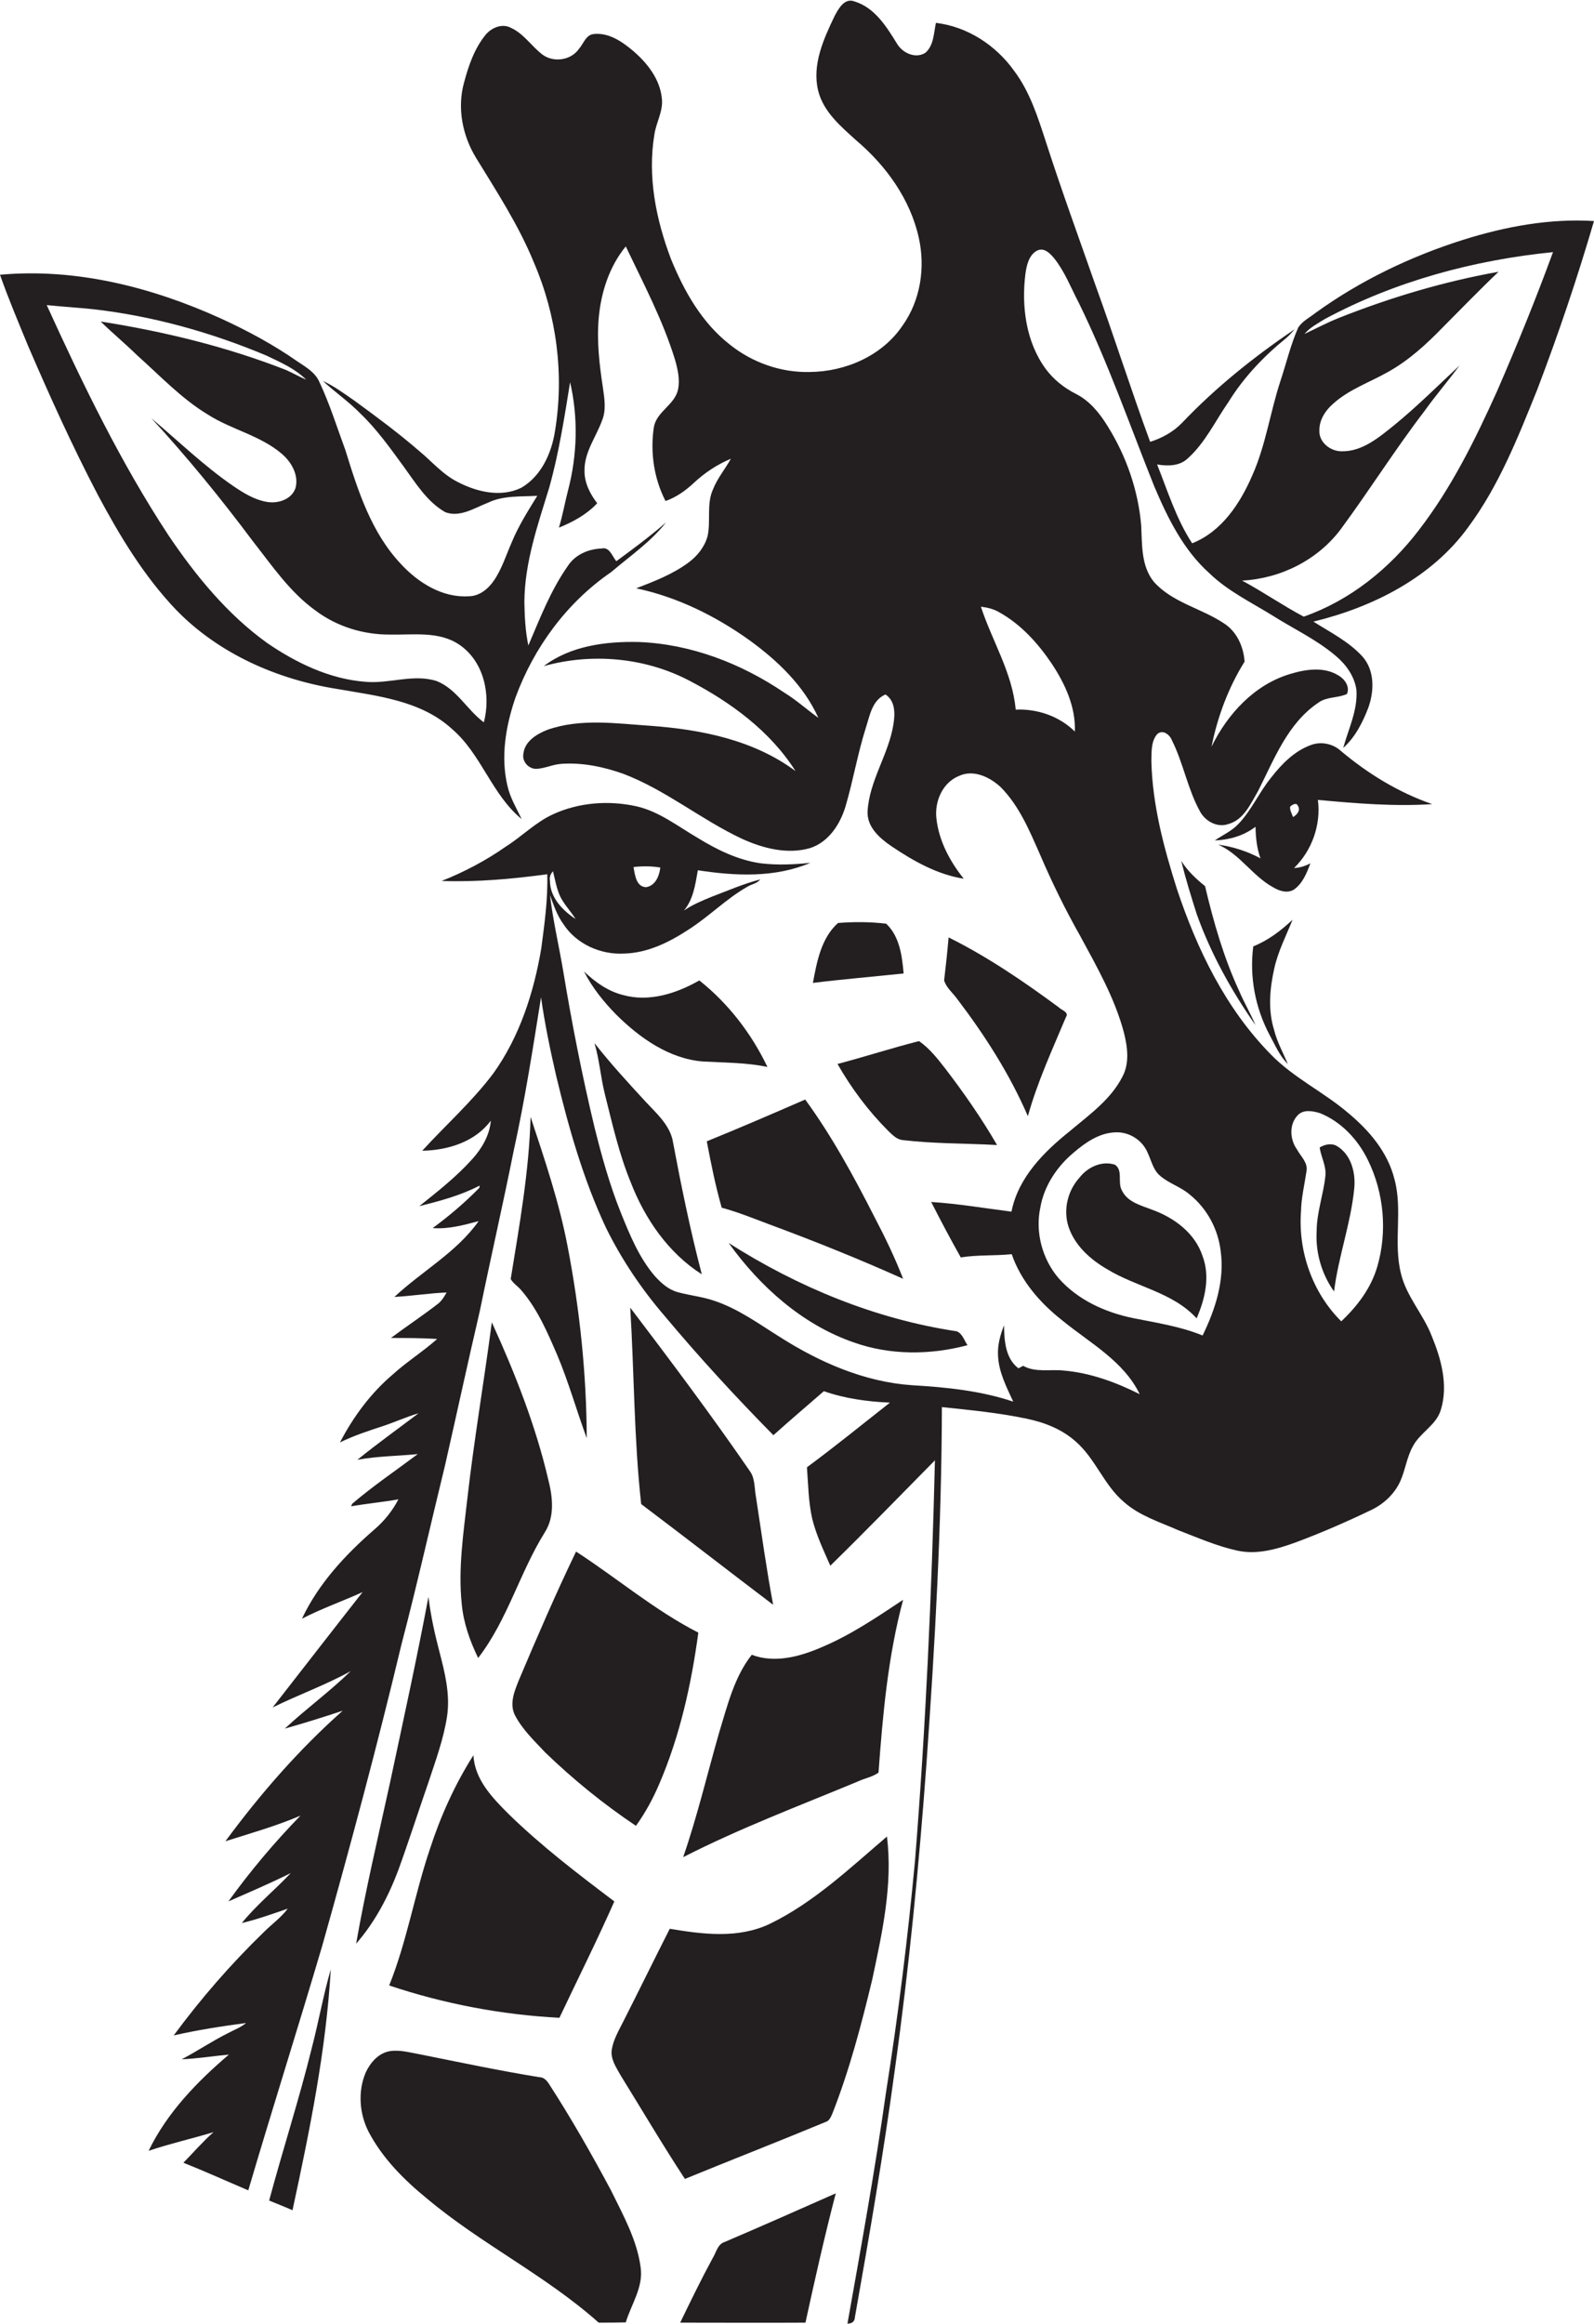
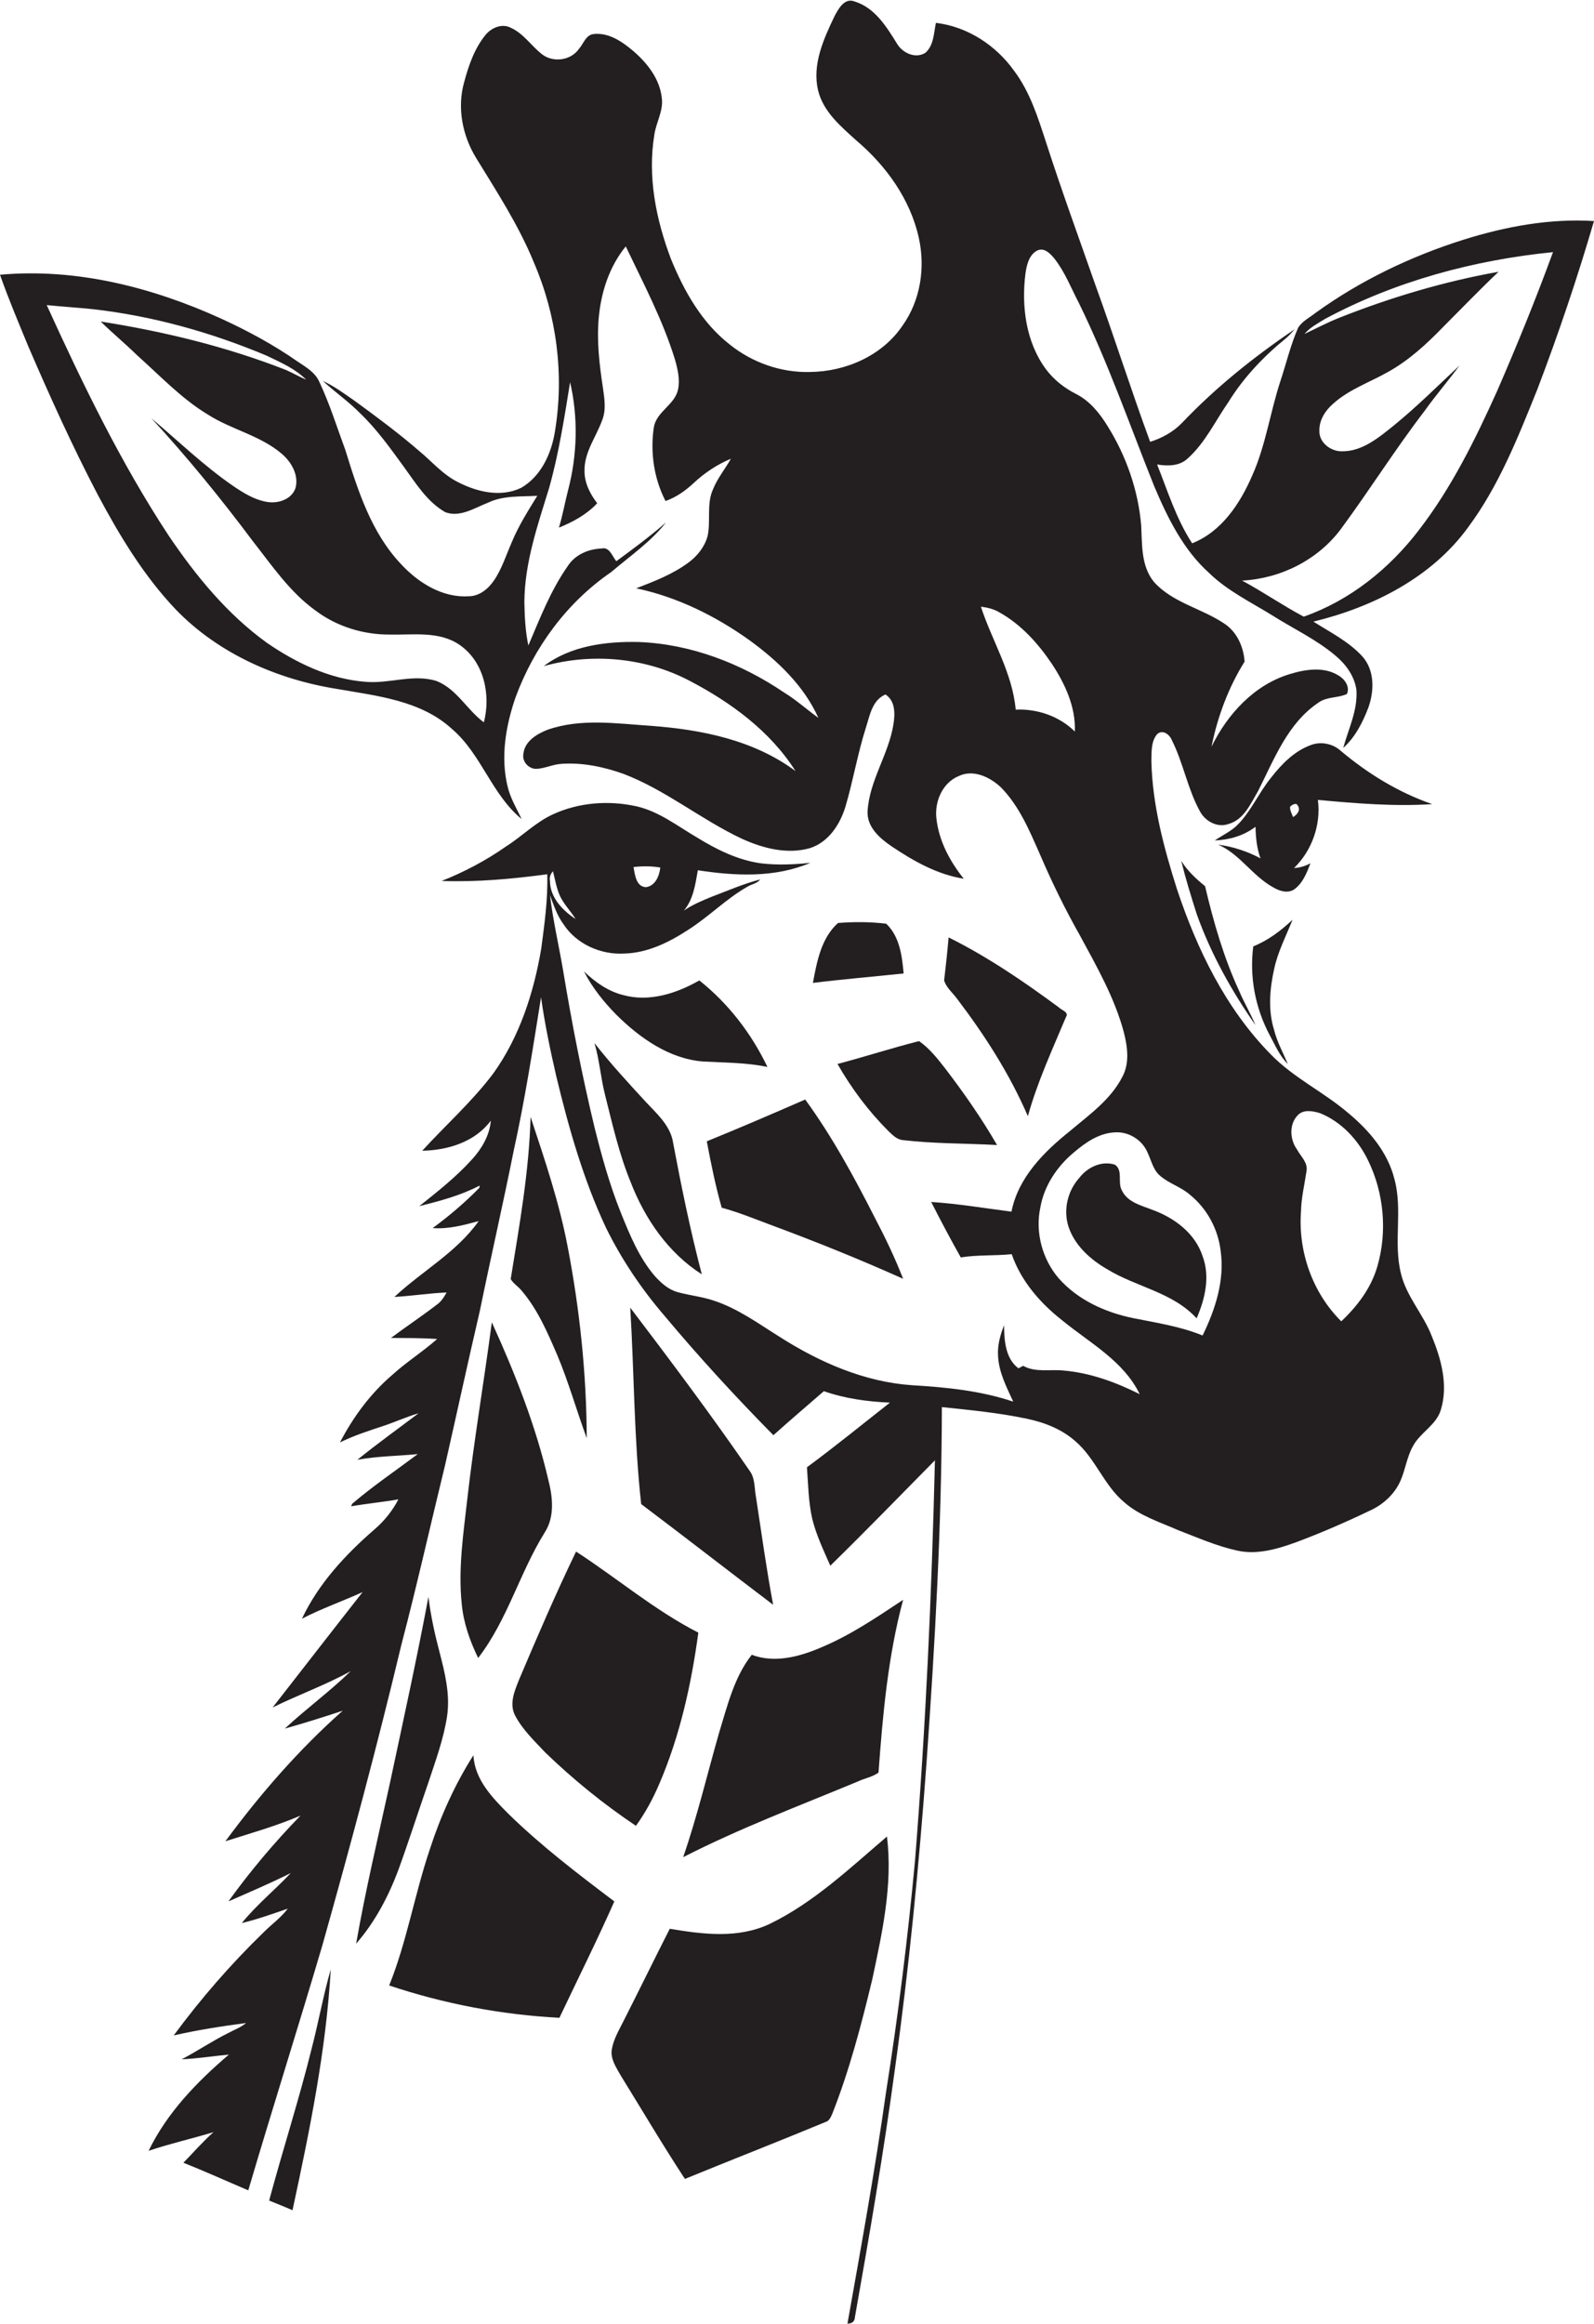
<svg xmlns="http://www.w3.org/2000/svg" version="1.1" id="Layer_1" x="0px" y="0px" viewBox="0 0 641.4 934.6" style="enable-background:new 0 0 641.4 934.6;" xml:space="preserve">
  <style type="text/css">
	.st0{fill:#231F20;}
</style>
  <g>
    <path class="st0" d="M588.9,96.4c-21.2,6.7-41.5,16.4-59.5,29.4c-2.4,1.9-5.3,3.3-7,5.9c-3.1,7-4.8,14.4-7.2,21.6   c-4.1,12.5-5.9,25.8-11.3,37.9c-4.9,11.3-12.3,22.6-24.2,27.3c-6.4-9.8-9.8-20.9-14.1-31.7c4.3,0.7,9.1,0.7,12.4-2.5   c7-6.3,11-15,16.3-22.6c6.1-9.9,14.2-18.4,23.2-25.7c1.3-1.1,2.4-2.4,3.5-3.6c-16.3,11-31.8,23.4-45.4,37.7   c-3.5,3.6-8,6.1-12.8,7.6c-7.7-20.9-14.4-42.1-22-63c-6.7-19.1-13.6-38-19.8-57.2c-3.3-10.1-6.5-20.5-13-29.1   c-7.3-10.2-18.7-17.7-31.4-19.2c-0.9,4.1-0.8,9-4.2,12c-4,2.6-9.3,0.1-11.5-3.7c-4.2-6.8-8.9-14.4-17-16.9   c-4.1-1.6-6.5,2.9-8.1,5.9c-4.4,9.2-9.1,19.5-6.6,29.9c2.1,8.6,9.2,14.5,15.5,20.2c11.9,10.1,21.6,23.6,25,39   c2.7,12,0.7,25.2-6.5,35.3c-8.2,12.2-23,18.6-37.4,18.7c-11.6,0.3-23.1-3.8-32.1-11c-11.2-8.7-18.4-21.4-23.7-34.4   c-6-15.8-9.5-33.1-6.7-50c0.7-5,3.7-9.6,3-14.8c-0.8-7.6-5.8-14-11.5-18.9c-4.5-3.8-9.9-7.5-16-6.8c-3.1,0.4-4,3.9-5.8,5.9   c-3.2,4.7-10.3,5.7-14.8,2.3c-4.4-3.4-7.5-8.4-12.6-10.7c-3.5-1.9-7.8-0.1-10.2,2.8c-4.5,5.5-6.9,12.5-8.7,19.3   c-2.8,10.2-0.6,21.2,4.8,30.1c8.4,13.7,17.2,27.2,23.3,42.1c9.2,21.3,12.3,45.1,8.5,68c-1.4,8.9-5.6,18.1-13.6,22.7   c-8.1,3.9-17.7,1.7-25.4-2.3c-6.1-3-10.5-8.3-15.6-12.5c-8.3-7.2-17.1-13.7-26-20.2c-4.2-2.9-8.2-5.9-12.8-8   c4.9,4.5,10.4,8.3,15,13c6.7,6.4,12.1,14,17.5,21.4c4.9,6.7,9.4,14.2,16.8,18.4c5.9,2.2,11.7-1.7,17.1-3.8c6.2-3,13.2-2.4,19.9-2.8   c-3.7,6-7.5,12-10.2,18.5c-2.3,5.2-4,10.8-7.2,15.5c-2.3,3.4-5.9,6.4-10.2,6.4c-10.6,0.7-20.4-5.5-27.3-13   c-11.9-12.6-17.3-29.5-22.3-45.7c-3.4-9.2-6.3-18.6-10.5-27.5c-1.7-3.9-5.5-6-8.9-8.3c-9.6-6.7-20-12.3-30.7-17.2   C61.4,115.6,30.7,107.7,0,110.5c3.4,9.7,7.4,19.1,11.3,28.6c8.7,20.2,17.8,40.3,28,59.8c8.8,16.5,18.6,32.8,31.6,46.4   c17.2,17.7,40.8,28,64.9,31.8c16,2.8,33.6,4.6,46.1,16.1c11.8,10.1,16,26.4,28,36.2c-2.1-4.4-4.6-8.5-5.7-13.3   c-2.8-11.8-0.7-24.1,3.2-35.5c7.4-20.2,20.7-38.3,38.5-50.5c7.5-6.4,15.9-12.1,22.1-20c-6.4,5.6-13.2,10.6-20,15.6   c-1.7-2-2.7-5.9-6-5.1c-5.3,0.2-10.6,2.5-13.5,7c-6.9,9.8-11.2,21-15.9,32c-1.2-5.7-1.5-11.6-1.6-17.5c0.1-15.9,5.4-31,10-46   c3.9-13.9,6.1-28.2,8.4-42.4c3.3,14.2,2.9,29.3-0.8,43.4c-1.3,5-2.2,10.2-3.7,15.1c5.7-2.3,11.2-5.3,15.4-9.8   c-2.9-3.8-5.2-8.3-5.1-13.2c-0.1-7.4,4.7-13.5,7.1-20.2c1.7-4.2,0.9-8.8,0.3-13.1c-1.4-9.2-2.5-18.5-1.7-27.8   c0.9-10.4,4.2-20.8,10.9-29c7.1,14.9,14.9,29.6,19.8,45.5c1.1,3.9,2.1,8.1,1.2,12.2c-1.4,6.1-8.6,8.7-9.7,15   c-1.5,10,0,20.6,4.7,29.7c4.3-1.5,8.1-4.2,11.4-7.3c4.4-4.1,9.4-7.4,14.9-9.7c-2.3,4.1-5.4,7.8-7.2,12.3c-2.7,6-0.8,12.7-2.2,18.9   c-1.2,4.3-4.1,7.9-7.6,10.5c-6.3,4.7-13.8,7.6-21.1,10.4c16.5,3.5,31.9,11.1,45.6,20.9c11.3,8.2,21.9,18.3,27.7,31.2   c-4.6-3.3-8.9-7.2-13.8-10.2C298.2,266.8,278,259,257,258.2c-13.2-0.3-27.4,1.5-38.2,9.7c19.3-5.4,40.7-3.5,58.5,5.8   c16.7,8.7,32.6,20.3,42.8,36.4c-16.8-12.5-37.9-16.7-58.3-18.2c-13.8-0.9-28.1-3.1-41.5,1.6c-4.3,1.7-9.2,4.6-9.7,9.7   c-0.6,3.1,2.2,6.2,5.4,6c3.4-0.2,6.5-1.8,9.9-2c8.5-0.6,17,1.2,24.9,4c17.1,6.5,31.4,18.5,47.9,26.2c8.4,3.8,18.1,6.3,27.2,3.7   c7.5-2.4,12.1-9.5,14.3-16.7c3.1-10.5,4.9-21.3,8.2-31.7c1.6-4.9,2.5-11.1,7.9-13.4c4,2.6,3.9,7.8,3.2,12   c-1.9,12.1-9.7,22.6-10.4,35c-0.3,6.4,5,10.9,9.7,14.1c8.8,5.9,18.3,11.3,29,13c-5.6-7-10-15.2-11-24.2c-0.8-6.8,2.4-14.4,9-17.1   c5.9-2.8,12.5,0.4,16.9,4.5c7.5,7.6,11.6,17.6,15.8,27.1c4.8,11.2,10.2,22.2,16.2,32.8c6.7,12.4,13.8,24.8,17.5,38.6   c1.5,5.9,2.4,12.5-0.6,18c-4.7,9.2-13.4,15.3-21.1,21.8c-10.5,8.4-20.8,18.7-23.5,32.4c-10.8-1.4-21.5-3.2-32.3-3.9   c3.8,7.5,7.8,15,11.9,22.3c6.8-1.1,13.6-0.6,20.5-1.3c3.7,10.8,11.5,19.7,20.3,26.6c11.1,9.1,24.7,16.3,31.2,29.7   c-9.6-4.8-19.9-8.6-30.6-9.5c-5.4-0.6-11.3,0.9-16.3-1.9c-0.5,0.3-1.4,0.7-1.9,1c-5.3-4-5.7-11.2-5.8-17.3   c-1.5,3.9-2.7,8.1-2.4,12.3c0.3,6.6,3.4,12.5,6.1,18.4c-13.1-4.4-27-5.8-40.7-6.6c-19.1-1.3-37.2-9.2-53.2-19.4   c-8.5-5.3-16.8-11.4-26.5-14.6c-4.7-1.6-9.7-2.1-14.5-3.4c-3.8-1-6.8-3.7-9.4-6.6c-6.3-7.4-10-16.5-13.6-25.4   c-4.5-11.2-7.7-22.8-10.6-34.4c-5-20.8-9.1-41.8-12.6-62.9c-1.7-10.1-4.1-20.2-5.3-30.4c1.5,4.1,2.9,8.3,5.5,11.8   c5.2,7.9,14.9,12.2,24.2,11.7c9.6-0.2,18.4-4.6,26.3-9.8c8.1-5.2,14.9-12.2,23.3-17c1.7-1.1,4-1.3,5.3-3c-6.7,1.7-13,4.5-19.4,6.9   c-3.9,1.6-7.8,3.2-11.3,5.6c3.8-4.5,4.6-10.6,5.6-16.2c15,2.3,31,3.1,45.3-3c-6.6,0.7-13.3,1-20,0.2c-9.2-1.3-17.7-5.5-25.5-10.3   c-7.9-4.6-15.3-10.5-24.4-12.6c-11.2-2.5-23.3-1.6-33.7,3.2c-7,3.2-12.5,8.9-19,13c-8,5.6-16.7,10.2-25.8,13.8   c14.2,0.5,28.4-0.8,42.5-2.7c0.3,10-1.1,19.9-2.4,29.8c-3,17.8-8.7,35.5-19.3,50.3c-8.5,11.3-19.1,20.7-28.6,31.1   c10.3-0.2,21.2-3.5,27.6-12.1c-0.5,5.9-3.6,11.2-7.5,15.5c-6.4,7.1-13.9,13-21.3,18.9c8.3-2.1,16.7-4.3,24.3-8.3   c0,0.2-0.1,0.7-0.1,0.9c-5.8,5.9-12.1,11.3-18.8,16.2c6.3,0.5,12.5-1.2,18.5-2.8c-8.9,12.6-22.8,20.1-33.9,30.5   c7-0.4,14-1.5,21-1.8c-0.9,1.6-1.9,3.3-3.4,4.5c-6.2,4.8-12.7,9.1-19,13.8c6.2,0,12.4,0,18.6,0.4c-5.7,5.1-12.3,9.2-18,14.4   c-8.8,7.5-15.8,17-21.1,27.2c5.5-2.7,11.3-4.6,17.1-6.5c4.9-1.6,9.6-3.8,14.5-5.2c-8.2,6.2-16.6,12.2-24.6,18.7   c8-1.5,16.2-1.5,24.3-2.3c-8.8,6.6-18,12.8-26.4,20c-0.1,0.3-0.3,0.8-0.4,1c6.3-1.1,12.7-1.7,19-2.8c-2.3,4.5-5.6,8.6-9.4,11.9   c-11.8,10.2-22.7,21.9-29.4,36.1c7.9-4.1,16.3-7,24.4-10.7c-12.1,15.4-24.1,30.9-36.2,46.4c10.3-5.1,21.3-9,31.4-14.6   c-8.4,8.2-17.9,15.1-26.5,23.1c7.8-2.2,15.5-4.6,23.3-7.2c-17.6,15.6-33.2,33.5-47.2,52.5c10.1-3.2,20.4-6.1,30.2-10.3   c-10.5,10.8-20.2,22.3-29,34.5c8.4-3.7,16.9-7.3,25.1-11.4c-6.4,6.8-13.8,12.8-19.7,20.1c6.3-1.5,12.4-3.7,18.5-5.8   c-2.7,3.6-6.5,6.3-9.7,9.5c-13.2,12.8-25.3,26.7-36.2,41.5c9.6-2.2,19.3-3.7,29.1-5c-2.1,1.8-4.9,2.8-7.3,4.1   c-6.4,3.2-12.3,7.2-18.6,10.5c6.4-0.3,12.7-1.3,19-1.9c-12.8,10.9-24.9,23.4-32.3,38.7c8.6-2.9,17.5-4.9,26.1-7.5   c-4.3,3.8-8.1,8.2-12.1,12.3c8.8,3.5,17.4,7.4,26.1,11.1c9.7-32.9,20.1-65.6,29.8-98.5c11.3-40.1,22.1-80.3,31.8-120.9   c6.3-24,11.7-48.2,17.6-72.3c4.7-20.7,9.2-41.5,14-62.1c4.4-21.5,9.3-42.8,13.6-64.3c4.5-20.4,7.7-41,11-61.7   c1.5,10.6,3.7,21.2,6.1,31.6c5,20.8,10.9,41.6,20,61c6.3,12.8,14.3,24.7,23.6,35.5c13.9,16.6,28.6,32.6,43.8,48   c6.7-6,13.5-11.8,20.3-17.7c8.6,3,17.6,4.2,26.6,4.6c-11.1,8.7-22,17.6-33.4,26c0.5,6.9,0.6,13.9,2.1,20.6c1.6,6.6,4.6,12.8,7.3,19   c14.2-13.9,28.1-28.2,42.1-42.4c-1.3,53.7-3.7,107.3-8,160.8c-2.9,31.3-6.8,62.5-11.7,93.5c-4.4,31.1-10,62-15.5,92.9   c1.8,0,2.9-0.8,3-2.6c5.9-33.2,11.6-66.4,16.1-99.8c5.7-40.8,9.7-81.9,12.7-122.9c3.4-47.7,6.1-95.5,6.2-143.3   c11.5,1.2,23,2.3,34.3,4.7c7.1,1.5,14,4.2,19.5,9.1c8,6.9,11.4,17.6,19.5,24.4c6.2,5.5,14.3,8,21.8,11.3c7.8,3,15.5,6.4,23.7,8.2   c8,1.8,16.1-0.6,23.6-3.3c10.2-3.8,20.3-8.2,30.1-12.9c5.2-2.4,9.7-6.6,12-11.8c2-4.5,2.6-9.6,5-13.9c2.9-5.6,9.5-8.5,11.3-14.8   c3-9.9,0.1-20.4-3.7-29.6c-3.4-8.8-10.2-15.9-12.4-25.2c-3.1-12.5,0.8-25.5-2.6-37.9c-2.7-10.8-10.1-19.5-18.5-26.5   c-9.9-8.5-22.1-14.2-31.3-23.7c-18.1-18.4-29.6-42.1-37.7-66.4c-5.3-16.7-9.9-33.9-10.3-51.5c0.1-3.6-0.2-7.7,2.2-10.7   c2.2-2.3,5.2,0,6.1,2.4c4.6,9.2,6.3,19.6,11.3,28.6c2.1,3.9,7,6.6,11.4,5c6.2-1.7,8.9-8.1,11.9-13.2c6.5-12.8,11.9-27.3,24.3-35.6   c3.4-2.5,7.9-1.8,11.5-3.5c1.3-3-1-6.1-3.5-7.5c-5.9-3.6-13.3-2.4-19.5-0.5c-14.3,4.3-25.1,16.1-31.5,29.2   c2.4-12,6.8-23.8,13.3-34.2c-0.4-6-3.1-12.1-8.3-15.4c-9.1-6.1-20.7-8.3-28.2-16.7c-5.2-6.4-4.7-15-5.1-22.7   c-1.2-14.1-6-27.9-13.5-39.9c-3.2-5.2-7.2-10.2-12.8-13c-4.7-2.4-8.9-5.7-12.1-10c-8-10.9-9.8-25.2-8.2-38.2   c0.5-3.5,1.4-7.8,4.9-9.5c2.8-1.2,5.1,1.3,6.7,3.2c4.3,5.4,6.8,12,10,18.1c11.7,23.9,20.4,49,30.3,73.7   c5.4,12.7,11.7,25.5,22.1,34.8c7.3,7.1,16.6,11.6,25.2,16.9c8.5,5.4,17.8,9.7,25.6,16.3c4.2,3.5,7.6,8.2,8.4,13.7   c0.6,8.2-3.2,15.7-5.3,23.4c4.8-4.3,7.8-10.2,10.1-16.2c2.4-6.7,2.6-15-2.4-20.6c-5.5-6-12.9-9.7-19.7-14   c23.9-5.8,47.6-17.7,62.3-38c12.4-16.7,20.1-36.3,27.8-55.4c8.5-22.3,16.1-44.8,22.8-67.7C623.6,87.8,605.8,91.1,588.9,96.4z    M194.7,290.5c-6.8-5-10.9-13.4-19-16.6c-9.4-3-19.1,1.2-28.7,0.3c-14.4-1.1-27.8-7.6-39.5-15.6c-16-11.5-28.7-27-39.7-43.3   c-19.2-29.2-34.5-60.8-49-92.6c6,0.6,12.1,1,18.2,1.6c24.2,2.7,47.8,9.3,70.2,18.7c5.6,2.7,11.5,5.2,16,9.7   c-2.8-1.2-5.4-2.7-8.1-3.9c-24-9.4-49.2-15.5-74.6-19.5c4.8,4.7,10,9,14.8,13.7c9.2,8.2,17.7,17.3,28.3,23.7   c9.5,6.1,21.2,8.4,29.9,15.9c3.8,3.3,6.8,8.5,5.4,13.7c-1.6,4.7-7.3,6.4-11.8,5.5c-4.9-0.9-9.2-3.6-13.2-6.3   c-11.8-8.1-22.1-18.1-33-27.3c14.5,15.7,28,32.3,40.8,49.4c7.7,9.8,14.9,20.5,25.2,27.9c8.6,6.5,19.4,9.8,30.1,9.7   c9.4,0.2,19.8-1.5,28,4.2C194.7,266.1,197.6,279.4,194.7,290.5z M265.7,348.9c-0.4,3.4-2,7.4-5.8,7.9c-4-0.2-4.4-5.1-5-8.1   C258.5,348.3,262.1,348.3,265.7,348.9z M222.5,350.4c0.9,3.4,1.4,6.9,2.9,10.1c1.6,3.3,4.3,6,6.2,9.1c-5.2-3.4-10.3-8.7-10.3-15.3   C221,352.8,221.5,351.5,222.5,350.4z M522.3,448.4c2.3-2.3,6-1.6,8.9-0.7c8.6,3.5,15.3,10.7,19.3,19c6.4,13.1,7.8,28.7,3.7,42.7   c-2.5,8.6-8,15.9-14.5,22c-11.6-11.5-17.4-28.1-16.2-44.2c0.1-5.4,1.4-10.7,2.2-16.1c0.7-3.5-2.3-6-3.8-8.8   C519,458.3,518.6,452.1,522.3,448.4z M461.7,463.4c1.5,3.1,2.2,6.8,4.8,9.2c3.6,3.3,8.5,4.6,12.2,7.8c7,5.6,11.5,14,12.5,22.9   c1.6,11.7-2.2,23.4-7.3,33.8c-9-3.7-18.6-5.1-28-7c-11.2-2.3-22.2-7.3-29.9-16c-6.6-7.7-9.5-18.5-7.4-28.4   c1.5-8.8,6.8-16.7,13.6-22.3c4.7-4,10.2-7.8,16.6-8C454.3,455.1,459.6,458.5,461.7,463.4z M423.2,266.9c5.3,8,9.7,17.4,9.3,27.3   c-6.3-6.2-15.1-9.2-23.8-8.8c-1.3-14.8-9.5-27.6-14-41.4c2.5,0.3,5.1,0.9,7.3,2.2C410.7,251,417.6,258.6,423.2,266.9z M602.4,157.3   c-8.8,19.5-18.3,38.8-31.4,55.8c-11.9,15.6-27.8,28.4-46.4,34.9c-8.5-4.5-16.4-10-24.8-14.5c15.5-0.8,30.5-8.3,39.8-20.8   c11.5-15.6,21.8-32,33.6-47.4c4.5-6.3,9.5-12.1,14.1-18.3c-8.7,8.1-17.1,16.5-26.3,24c-6.1,4.9-12.8,10.6-21,10.5   c-4.5,0.1-9.3-3.5-9.1-8.3c-0.1-4.3,2.4-8.1,5.5-10.8c6.4-5.8,14.7-8.6,22.1-12.8c8.3-4.6,15.4-11.1,22-17.9   c7.5-7.5,14.8-15.1,22.5-22.4c-21.9,3.9-43.4,10.3-64.1,18.5c-4.8,1.9-9.3,4.3-14,6.5c2.2-2.6,5.3-4.2,8.2-6   c28.3-15.2,59.9-23.7,91.8-26.9C618,120.3,610.4,138.9,602.4,157.3z" />
    <path class="st0" d="M576.3,323.4c-13.6-4.7-26-12.3-37-21.6c-3.2-2.8-8-3.7-12-2.1c-6.5,2.4-11.6,7.6-15.8,13   c-4.9,6-7.9,13.2-13.3,18.8c-2.7,2.8-6.3,4.4-9.4,6.5c5.8-0.2,11.7-1.9,16.4-5.5c0.1,4.3,0.5,8.6,2,12.7c-5.3-2.8-11-4.7-17-5.5   c8.7,3.8,13.7,12.5,22,17.1c2.5,1.5,5.7,2.6,8.4,1c3.6-2.5,5.2-6.7,6.7-10.6c-2.1,1.1-4.3,1.8-6.6,1.9c7.2-7,10.9-17.4,9.6-27.4   C545.5,323.1,560.9,324.4,576.3,323.4z M520.3,328.6c-0.5-1.4-1.3-2.7-1.2-4.1c0.6-0.8,2.6-1.9,3.1-0.5   C523.5,325.8,521.9,327.7,520.3,328.6z" />
    <path class="st0" d="M484.9,356.4c-3.7-3-7.1-6.2-9.6-10.2c1.8,7.3,4,14.4,6.3,21.6c5.7,15.9,14,30.8,23.6,44.5   c-2-4.7-4.6-9.1-6.6-13.8C492.4,385.1,488.3,370.8,484.9,356.4z" />
    <path class="st0" d="M520.1,369.9c-4.7,4.4-9.8,8.3-15.8,10.7c-1.6,12.2,0.8,24.8,6.6,35.7c2.2,4,4,8.4,7.3,11.6   c-1.9-4.5-4.3-8.8-5.5-13.6c-2.5-8-1.8-16.5,0-24.6C514.2,382.7,517.5,376.4,520.1,369.9z" />
    <path class="st0" d="M337.2,371.2c-6.8,6.1-8.5,15.6-10.1,24.1c12.1-1.5,24.3-2.5,36.5-3.8c-0.6-7-1.6-14.9-7-20   C350.2,370.7,343.5,370.7,337.2,371.2z" />
    <path class="st0" d="M413.6,448.9c3.8-13.7,9.8-26.7,15.3-39.8c1.4-2.1-1.8-2.8-2.9-4c-14.1-10.4-28.6-20.3-44.3-28.1   c-0.5,5.8-1.1,11.5-1.8,17.3c0.9,3,3.5,5,5.3,7.5C396.3,416.4,406.3,432,413.6,448.9z" />
    <path class="st0" d="M308.8,429.1c-6.4-13.4-15.7-25.5-27.4-34.8c-9.1,5.2-20.1,8.8-30.6,5.9c-6.1-1.5-11.3-5.2-15.8-9.5   c3.3,6.5,7.9,12.2,13,17.4c9.4,9.3,21.2,17.7,34.8,18.8C291.5,427.4,300.3,427.3,308.8,429.1z" />
    <path class="st0" d="M369.8,418.7c-11,2.8-21.8,6.3-32.8,9.2c5.6,9.8,12.4,18.9,20.4,26.9c1.6,1.5,3.3,3.4,5.7,3.7   c12.7,1.5,25.4,1.3,38.1,2c-6.2-10.7-13.3-20.9-20.8-30.7C377.2,425.7,374,421.6,369.8,418.7z" />
    <path class="st0" d="M239.2,419.5c2,6.7,2.5,13.8,4.2,20.6c3,11.9,5.7,24,10.4,35.4c5.7,14.7,15.1,28.4,28.6,37   c-4.7-17.9-8.4-36.1-11.8-54.2c-1.5-6.2-6.5-10.6-10.7-15.1C252.8,435.5,245.7,427.8,239.2,419.5z" />
    <path class="st0" d="M284.4,459c1.7,9,3.5,17.9,6,26.7c6.6,1.8,13,4.4,19.4,6.8c18.1,6.7,36,13.9,53.6,21.8   c-3.3-8.5-7.3-16.8-11.5-24.8c-8.3-16.3-17.1-32.5-27.9-47.3C310.9,447.9,297.7,453.6,284.4,459z" />
    <path class="st0" d="M213.5,449.2c-0.6,21.9-4.5,43.6-8,65.2c1.1,1.9,3.1,3,4.5,4.8c6.4,7.5,10.3,16.7,14.2,25.7   c4.6,10.9,7.8,22.4,11.9,33.5c-0.1-25.8-2.8-51.7-7.7-77.1C225,483.5,219.2,466.4,213.5,449.2z" />
-     <path class="st0" d="M544.9,478.2c0.7-6.3-1.1-13.7-6.8-17.2c-2.2-1.4-5-0.8-7.1,0.5c0.6,3.9,2.8,7.6,2.3,11.6   c-0.8,7.4-3.5,14.6-3.5,22.1c-0.5,8.5,2,17.2,7,24.2C538.5,505.5,543.5,492.2,544.9,478.2z" />
    <path class="st0" d="M448.6,468.4c-5.3-1.7-11,1-14.3,5.3c-4.7,5.2-6.5,12.8-4.4,19.5c2.5,7.7,8.9,13.4,15.7,17.3   c11.6,7.1,26.3,9.2,35.9,19.7c3.4-7.8,5.5-16.8,2.4-25c-3-9.2-11.3-15.4-20.1-18.6c-4.5-1.8-10.1-3-12.4-7.9   C449.6,475.5,452,470.6,448.6,468.4z" />
-     <path class="st0" d="M343.3,539.8c14.7,5.3,31,5.2,46,1.2c-1.3-1.9-2.1-4.8-4.4-5.6c-32.7-4.9-63.9-17.8-91.7-35.5   C305.8,517.4,322.7,532.6,343.3,539.8z" />
    <path class="st0" d="M301.7,591.6c-15.4-22.4-31.7-44.1-48.1-65.7c1.6,26.3,1.5,52.8,4.4,79c17.8,13.4,35.4,27.1,53.1,40.5   c-2.7-14.4-4.7-28.9-6.9-43.3C303.5,598.5,303.9,594.6,301.7,591.6z" />
    <path class="st0" d="M188.1,602.3c-1.6,14.2-3.8,28.5-2.3,42.8c0.7,7.6,3.3,14.9,6.6,21.7c11.8-15.3,16.7-34.3,26.8-50.5   c4.1-6.4,3.2-14.3,1.4-21.3c-5.1-21.8-13.4-42.8-22.7-63.2C194.8,555.4,190.8,578.7,188.1,602.3z" />
    <path class="st0" d="M208.7,675.9c-1.7,4.3-3.8,9.3-1.5,13.9c3,5.8,7.8,10.3,12.2,15c11.3,10.9,23.5,20.8,36.5,29.5   c3.8-5.3,6.9-11,9.4-16.9c8.3-19.3,12.9-40.1,15.7-60.8c-17.6-9-32.7-21.9-49.2-32.6C223.6,641,216.1,658.4,208.7,675.9z" />
    <path class="st0" d="M172.4,642.2c-4.7,25.1-10.2,50-15.5,74.9c-4.7,21.5-9.8,42.9-13.6,64.6c7.5-8.6,12.9-18.8,16.9-29.4   c4.3-11.8,8.1-23.7,12.2-35.5c2.9-8.8,6.1-17.4,7.5-26.6c1.3-8.8-0.9-17.5-3.1-26C174.9,657,173.3,649.7,172.4,642.2z" />
    <path class="st0" d="M330.3,662.6c-8.6,3.7-18.7,6.4-27.8,2.9c-7.1,9-9.8,20.5-13.1,31.2c-4.8,16.7-8.8,33.7-14.5,50.2   c22.7-11.6,46.6-20.6,70.2-30.4c2.7-1.3,5.9-1.8,8.4-3.6c1.7-23.3,3.8-46.8,9.9-69.5C352.7,650.5,342.1,657.7,330.3,662.6z" />
    <path class="st0" d="M156.6,798.5c22.1,7.4,45.3,11.8,68.5,13c7.4-15.6,15.1-31,22.1-46.8c-14.7-11.1-29.4-22.3-42.6-35.2   c-6.5-6.5-13.6-13.8-14.1-23.6c-7.5,11.8-13.3,24.7-17.6,38C166.8,762,163.7,780.9,156.6,798.5z" />
    <path class="st0" d="M269.5,775.7c-6.3,12.4-12.4,24.9-18.7,37.3c-1.8,3.6-3.9,7.1-4.6,11.1c-0.7,3.8,1.7,7.3,3.5,10.5   c8.6,13.9,16.9,28,25.9,41.7c18.8-7.7,37.8-15.1,56.6-22.9c1.5-0.4,2.1-2,2.7-3.3c6.9-17.5,11.7-35.8,16.1-54.1   c4-18.8,8.3-38.1,5.9-57.4c-14.9,12.7-29.4,26.5-47.1,35.1C297,779.8,282.7,777.9,269.5,775.7z" />
    <path class="st0" d="M108.3,885c3.1,1.3,6.3,2.5,9.4,3.9c6.9-32,13.5-64.2,15.4-96.9c-3,10.4-4.9,21.1-7.6,31.5   C120.4,844.2,113.8,864.5,108.3,885z" />
-     <path class="st0" d="M245.9,881c-7.8-14.6-16-29-25-42.9c-0.9-1.4-2.1-2.7-3.8-2.7c-16.1-2.6-32.1-6-48.1-9.2c-4-0.7-8-1.9-12-1.3   c-4.6,0.7-7.9,4.5-9.8,8.5c-3.3,7.7-2.6,16.8,1.2,24.1c5.6,10.6,14.2,19.2,23.4,26.7c21.8,18.3,47.8,30.9,69.1,49.9   c3.6,0,7.3,0,10.9-0.1c2.2-7.3,7.1-14.1,6-22C256.4,901,250.8,891,245.9,881z" />
-     <path class="st0" d="M286.8,908.1c-4.6,8.5-8.9,17.3-13.1,26c16.8,0,33.6,0.1,50.4,0c3.8-17.4,7.7-34.8,12.2-52   c-14.9,6.6-29.8,13.2-44.8,19.6C288.7,902.6,288.2,905.9,286.8,908.1z" />
  </g>
</svg>